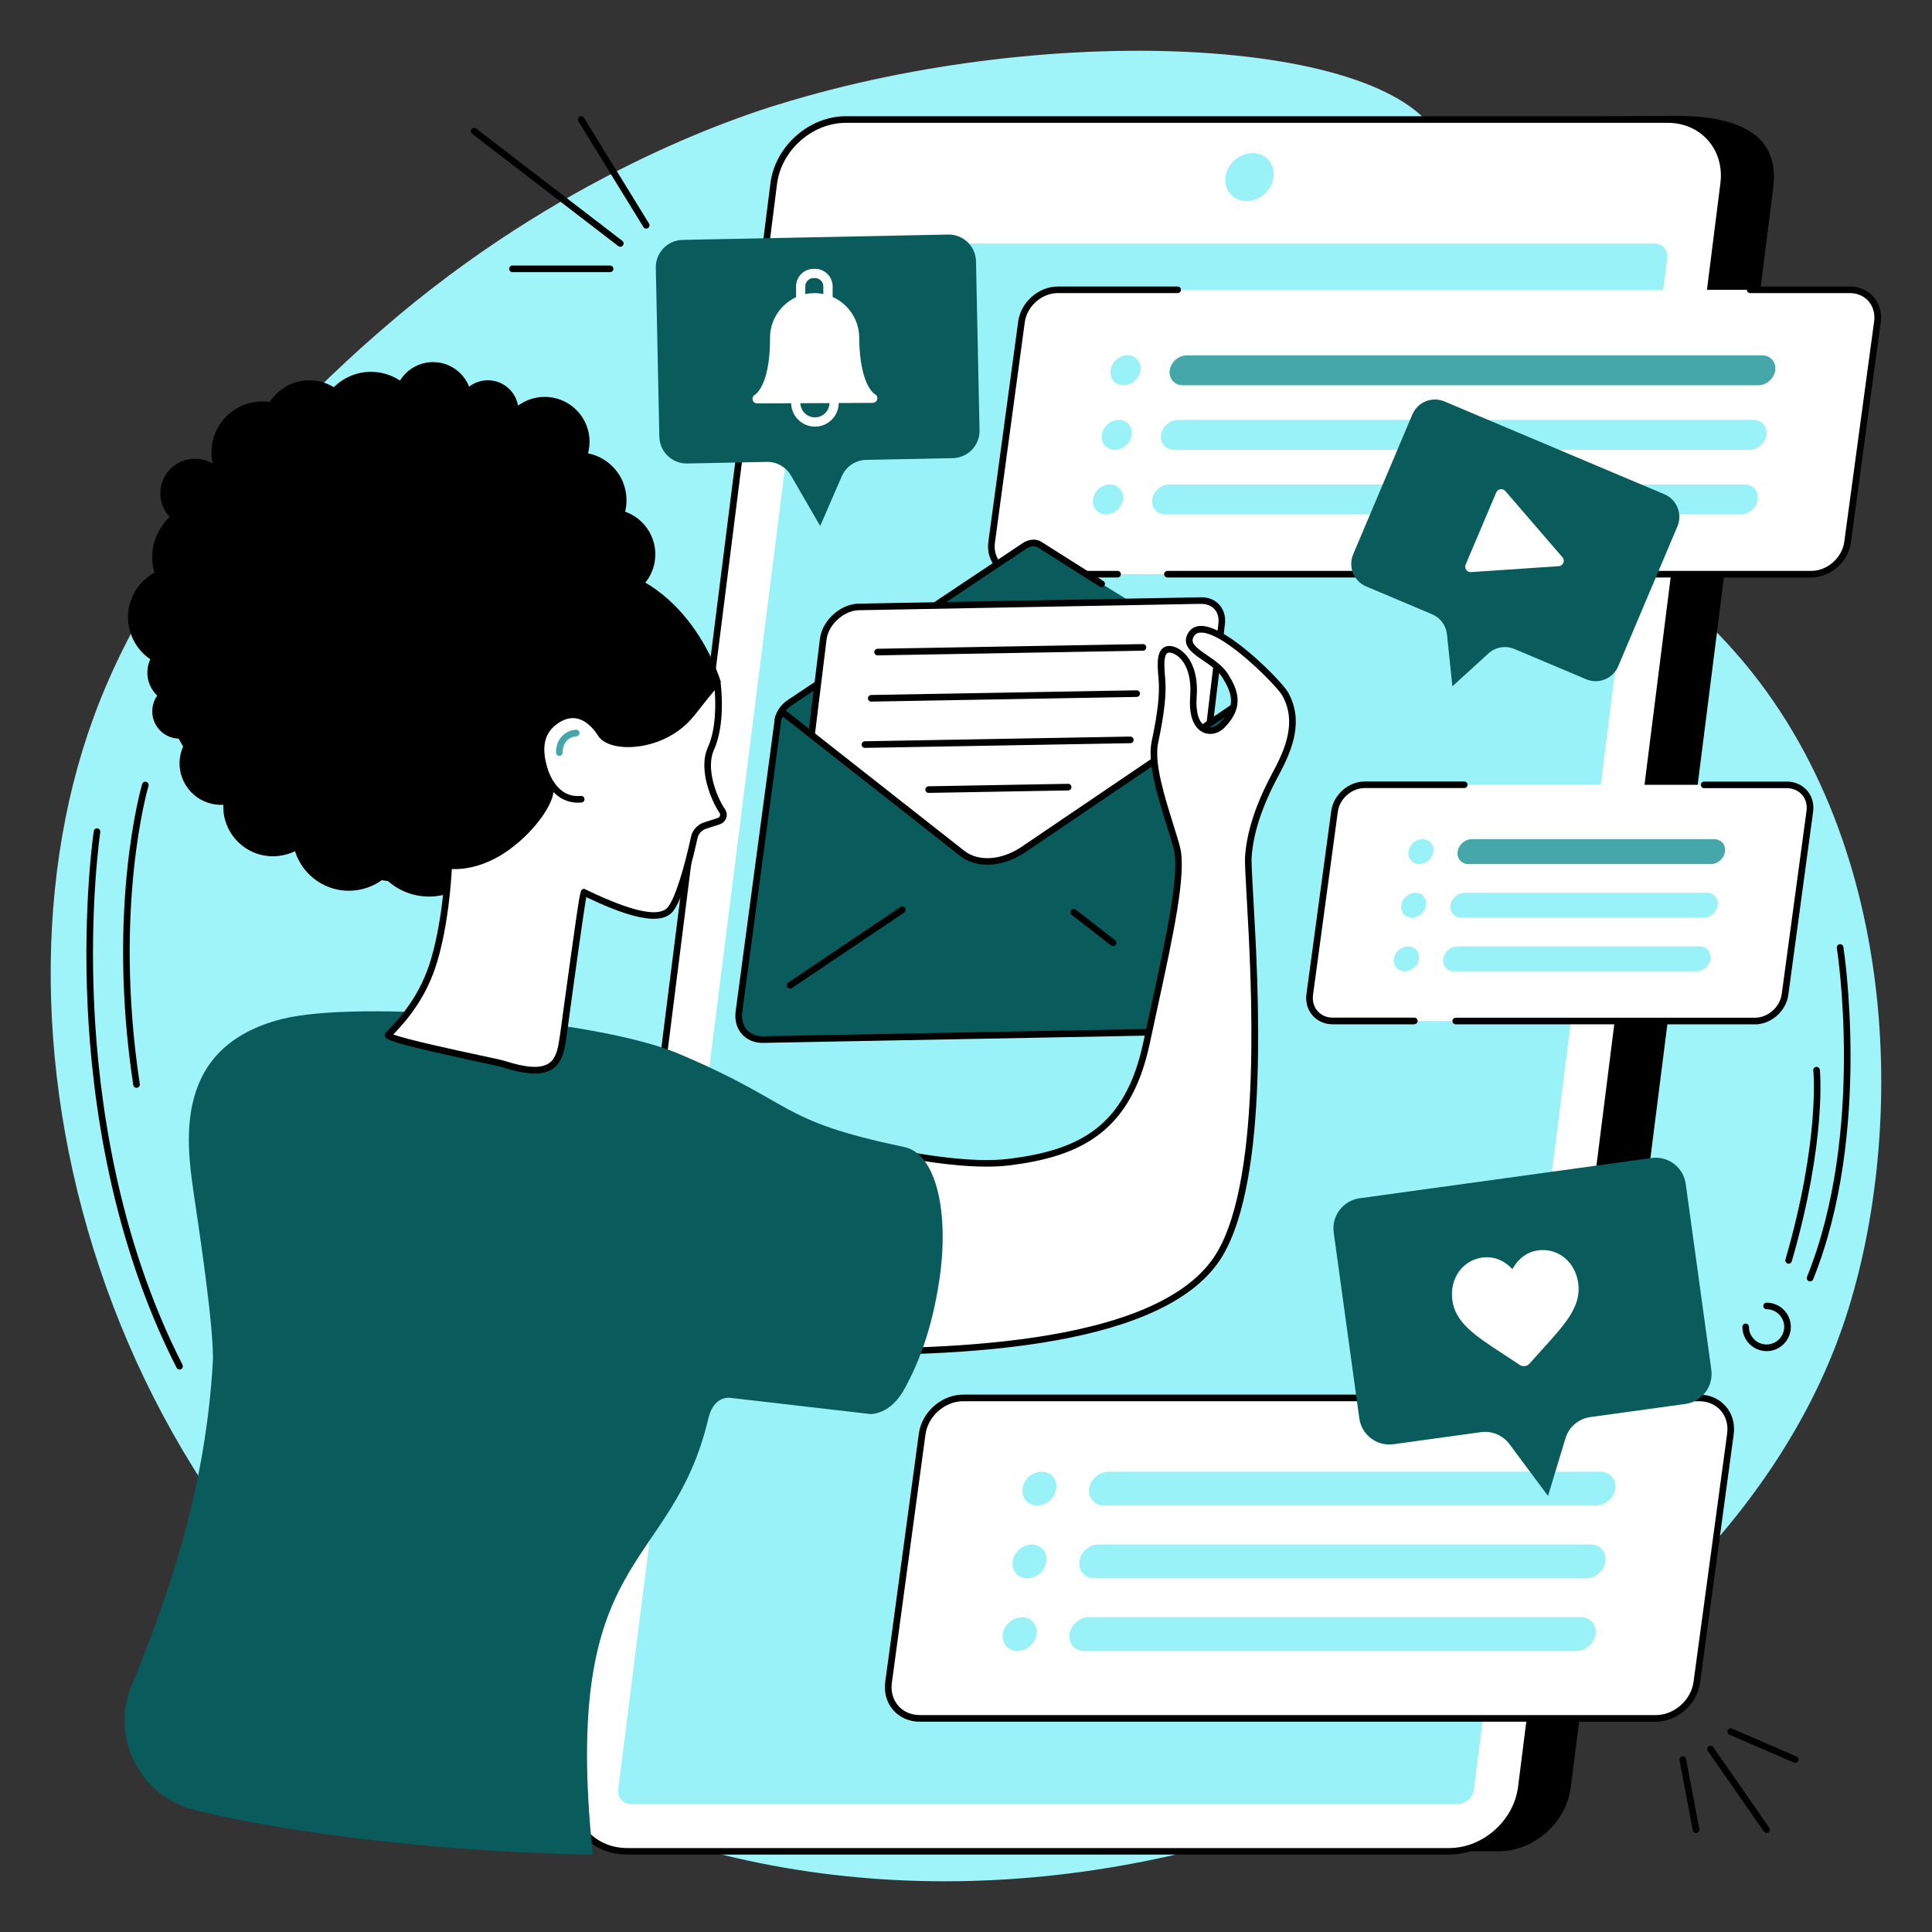
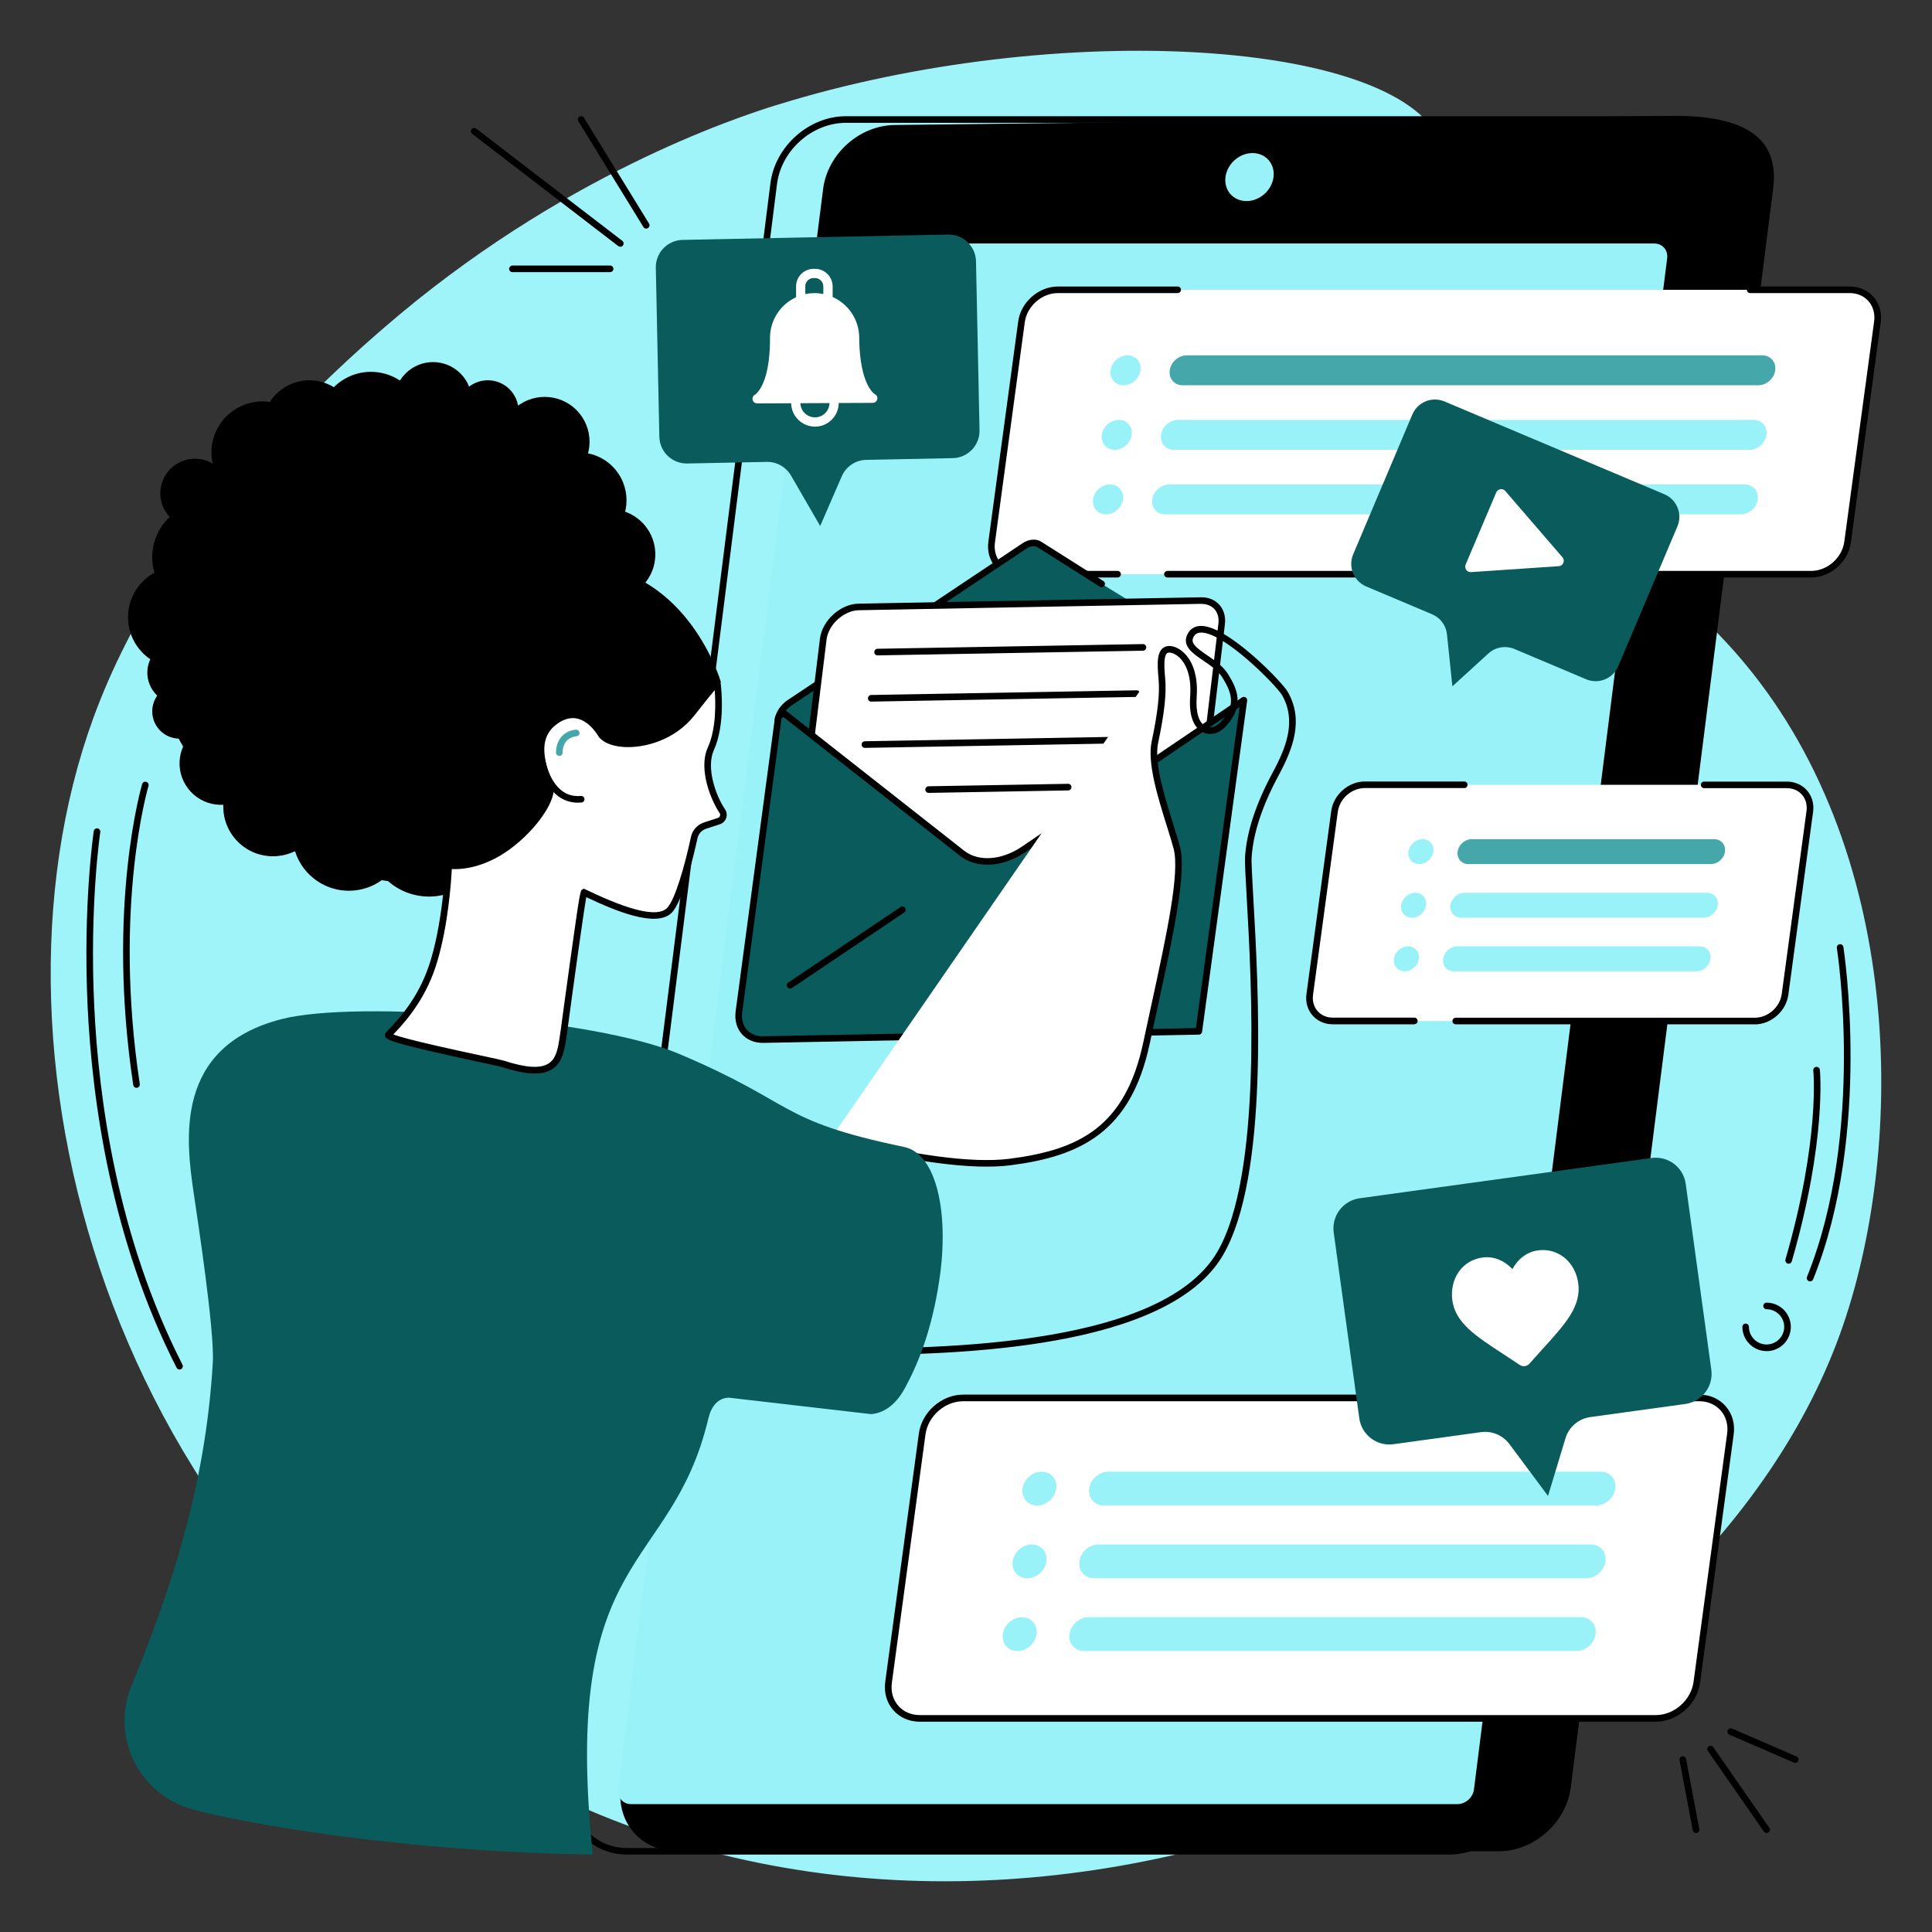
<svg xmlns="http://www.w3.org/2000/svg" id="Layer_1" version="1.1" viewBox="0 0 400 400">
  <rect x="0" y="0" width="400" height="400" fill="#333333" stroke="none" />
  <defs>
    <style>
      .st0 {
        fill: #095b5c;
      }

      .st1 {
        fill: #99f2f7;
      }

      .st2 {
        fill: #fff;
      }

      .st3 {
        fill: #45a7a9;
      }

      .st4 {
        fill: #9ef4f8;
      }
    </style>
  </defs>
  <g id="FOMO">
    <path class="st4" d="M160.79,21.74c-8.25,2.57-44.88,14.53-81.45,46.26-8.86,7.69-44.67,38.76-59.97,80.53-26.04,71.1,5.12,179.27,94.87,222.74,104.54,50.63,236.6-11.69,266.72-95.09,13.36-36.99,13.96-98.33-19.69-138.78-27.08-32.55-73.4-48.02-71.6-78.81.86-14.83,12.05-18.93,8.95-28.27-7.36-22.15-79.5-26.75-137.83-8.57Z" />
    <g>
      <path d="M310.26,383.29h-170.13c-7.33,0-12.52-5.92-11.6-13.23L170.42,39.11c.93-7.31,7.62-13.23,14.95-13.23l161.59-1.89c18.55,0,21.07,7.81,20.14,15.12l-41.89,330.95c-.93,7.31-7.62,13.23-14.95,13.23Z" />
      <g>
-         <path class="st2" d="M300.03,383.29h-170.13c-7.33,0-12.52-5.94-11.6-13.27L160.19,38.02c.93-7.33,7.62-13.27,14.95-13.27h170.13c7.33,0,12.52,5.94,11.6,13.27l-41.89,332c-.93,7.33-7.62,13.27-14.95,13.27Z" />
        <path d="M300.03,383.97h-170.13c-3.73,0-7.06-1.45-9.38-4.08-2.35-2.66-3.38-6.2-2.9-9.96L159.51,37.93c.97-7.65,7.98-13.87,15.63-13.87h170.13c3.73,0,7.06,1.45,9.38,4.08,2.35,2.66,3.38,6.2,2.9,9.96l-41.89,332c-.97,7.65-7.98,13.87-15.63,13.87ZM175.14,25.43c-6.99,0-13.39,5.69-14.27,12.68l-41.89,332c-.42,3.37.49,6.52,2.57,8.89,2.06,2.33,5.02,3.62,8.35,3.62h170.13c6.99,0,13.39-5.69,14.27-12.68l41.89-332c.42-3.37-.49-6.52-2.57-8.89-2.06-2.33-5.02-3.62-8.35-3.62h-170.13Z" />
      </g>
      <path class="st1" d="M127.99,370.47L167.99,53.47c.21-1.69,1.76-3.06,3.45-3.06h171.05c1.69,0,2.89,1.37,2.68,3.06l-40,317c-.21,1.69-1.76,3.06-3.45,3.06h-171.05c-1.69,0-2.89-1.37-2.68-3.06Z" />
      <path class="st1" d="M258.07,41.63c-2.75,0-4.69-2.23-4.35-4.97.35-2.75,2.85-4.97,5.6-4.97s4.69,2.23,4.35,4.97c-.35,2.75-2.85,4.97-5.6,4.97Z" />
    </g>
    <g>
      <g>
        <path class="st2" d="M369.95,162.48c3.04,0,5.17,2.47,4.76,5.51l-5.13,37.89c-.41,3.04-3.21,5.51-6.25,5.51h-87.39c-3.04,0-5.17-2.47-4.76-5.51l5.13-37.89c.41-3.04,3.21-5.51,6.25-5.51h87.39Z" />
        <path d="M292.83,212.07h-16.9c-1.66,0-3.14-.65-4.18-1.83-1.04-1.19-1.49-2.77-1.26-4.45l5.13-37.89c.46-3.36,3.56-6.1,6.93-6.1h20.61c.38,0,.68.31.68.68s-.31.68-.68.68h-20.61c-2.71,0-5.21,2.2-5.57,4.91l-5.13,37.89c-.17,1.28.16,2.48.94,3.37.77.88,1.88,1.36,3.14,1.36h16.9c.38,0,.68.31.68.68s-.31.68-.68.68Z" />
        <path d="M363.32,212.07h-61.93c-.38,0-.68-.31-.68-.68s.31-.68.68-.68h61.93c2.71,0,5.21-2.2,5.57-4.91l5.13-37.89c.17-1.28-.16-2.48-.94-3.37-.77-.88-1.88-1.36-3.14-1.36h-17.12c-.38,0-.68-.31-.68-.68s.31-.68.68-.68h17.12c1.66,0,3.14.65,4.18,1.83,1.04,1.19,1.49,2.77,1.26,4.45l-5.13,37.89c-.46,3.36-3.56,6.1-6.93,6.1Z" />
      </g>
      <g>
        <g>
          <path class="st3" d="M354.21,178.9h-50.19c-1.42,0-2.42-1.15-2.23-2.58h0c.19-1.42,1.5-2.58,2.93-2.58h50.19c1.42,0,2.42,1.15,2.23,2.58h0c-.19,1.42-1.5,2.58-2.93,2.58Z" />
          <path class="st1" d="M296.76,176.32c-.19,1.42-1.5,2.58-2.93,2.58s-2.42-1.15-2.23-2.58c.19-1.42,1.5-2.58,2.93-2.58s2.42,1.15,2.23,2.58Z" />
        </g>
        <g>
          <path class="st1" d="M352.71,190h-50.19c-1.42,0-2.42-1.15-2.23-2.58h0c.19-1.42,1.5-2.58,2.93-2.58h50.19c1.42,0,2.42,1.15,2.23,2.58h0c-.19,1.42-1.5,2.58-2.93,2.58Z" />
          <path class="st1" d="M295.26,187.42c-.19,1.42-1.5,2.58-2.93,2.58s-2.42-1.15-2.23-2.58c.19-1.42,1.5-2.58,2.93-2.58s2.42,1.15,2.23,2.58Z" />
        </g>
        <g>
          <path class="st1" d="M351.21,201.1h-50.19c-1.42,0-2.42-1.15-2.23-2.58h0c.19-1.42,1.5-2.58,2.93-2.58h50.19c1.42,0,2.42,1.15,2.23,2.58h0c-.19,1.42-1.5,2.58-2.93,2.58Z" />
          <path class="st1" d="M293.76,198.52c-.19,1.42-1.5,2.58-2.93,2.58s-2.42-1.15-2.23-2.58c.19-1.42,1.5-2.58,2.93-2.58s2.42,1.15,2.23,2.58Z" />
        </g>
      </g>
    </g>
    <g>
      <g>
        <path class="st2" d="M382.96,60c3.66,0,6.23,2.97,5.73,6.63l-6.18,45.62c-.5,3.66-3.87,6.63-7.53,6.63h-163.95c-3.66,0-6.23-2.97-5.73-6.63l6.18-45.62c.5-3.66,3.87-6.63,7.53-6.63h163.95Z" />
        <path d="M231.39,119.56h-20.35c-1.96,0-3.71-.77-4.92-2.15-1.23-1.41-1.76-3.27-1.49-5.25l6.18-45.62c.54-3.98,4.22-7.22,8.21-7.22h24.81c.38,0,.68.31.68.68s-.31.68-.68.68h-24.81c-3.33,0-6.4,2.71-6.85,6.04l-6.18,45.62c-.21,1.58.2,3.06,1.16,4.17.95,1.09,2.33,1.69,3.89,1.69h20.35c.38,0,.68.31.68.68s-.31.68-.68.68Z" />
        <path d="M374.99,119.56h-133.29c-.38,0-.68-.31-.68-.68s.31-.68.68-.68h133.29c3.33,0,6.4-2.71,6.85-6.04l6.18-45.62c.21-1.58-.2-3.06-1.16-4.17-.95-1.09-2.33-1.69-3.89-1.69h-20.62c-.38,0-.68-.31-.68-.68s.31-.68.68-.68h20.62c1.96,0,3.71.77,4.92,2.15,1.23,1.41,1.76,3.27,1.49,5.25l-6.18,45.62c-.54,3.98-4.22,7.22-8.21,7.22Z" />
      </g>
      <g>
        <g>
          <path class="st3" d="M364.02,79.77h-119.16c-1.71,0-2.91-1.39-2.68-3.1h0c.23-1.71,1.81-3.1,3.52-3.1h119.16c1.71,0,2.91,1.39,2.68,3.1h0c-.23,1.71-1.81,3.1-3.52,3.1Z" />
          <path class="st1" d="M236.12,76.66c-.23,1.71-1.81,3.1-3.52,3.1s-2.91-1.39-2.68-3.1c.23-1.71,1.81-3.1,3.52-3.1s2.91,1.39,2.68,3.1Z" />
        </g>
        <g>
          <path class="st1" d="M362.21,93.13h-119.16c-1.71,0-2.91-1.39-2.68-3.1h0c.23-1.71,1.81-3.1,3.52-3.1h119.16c1.71,0,2.91,1.39,2.68,3.1h0c-.23,1.71-1.81,3.1-3.52,3.1Z" />
          <path class="st1" d="M234.31,90.03c-.23,1.71-1.81,3.1-3.52,3.1s-2.91-1.39-2.68-3.1c.23-1.71,1.81-3.1,3.52-3.1s2.91,1.39,2.68,3.1Z" />
        </g>
        <g>
          <path class="st1" d="M360.4,106.5h-119.16c-1.71,0-2.91-1.39-2.68-3.1h0c.23-1.71,1.81-3.1,3.52-3.1h119.16c1.71,0,2.91,1.39,2.68,3.1h0c-.23,1.71-1.81,3.1-3.52,3.1Z" />
          <path class="st1" d="M232.5,103.39c-.23,1.71-1.81,3.1-3.52,3.1s-2.91-1.39-2.68-3.1c.23-1.71,1.81-3.1,3.52-3.1s2.91,1.39,2.68,3.1Z" />
        </g>
      </g>
    </g>
    <g>
      <g>
        <path class="st2" d="M351.81,289.42c4.13,0,7.02,3.34,6.46,7.47l-6.96,51.41c-.56,4.13-4.36,7.47-8.48,7.47h-152.4c-4.13,0-7.02-3.34-6.46-7.47l6.96-51.41c.56-4.13,4.36-7.47,8.48-7.47h152.4Z" />
        <path d="M342.82,356.46h-152.4c-2.18,0-4.13-.85-5.48-2.4-1.37-1.56-1.96-3.64-1.66-5.85l6.96-51.41c.6-4.45,4.71-8.06,9.16-8.06h152.4c2.18,0,4.13.85,5.48,2.4,1.37,1.56,1.96,3.64,1.66,5.85l-6.96,51.41c-.6,4.45-4.71,8.06-9.16,8.06ZM199.41,290.11c-3.79,0-7.29,3.09-7.8,6.88l-6.96,51.41c-.25,1.81.23,3.5,1.33,4.76,1.09,1.24,2.67,1.93,4.45,1.93h152.4c3.79,0,7.29-3.09,7.8-6.88l6.96-51.41c.24-1.81-.23-3.5-1.33-4.76-1.09-1.24-2.67-1.93-4.45-1.93h-152.4Z" />
      </g>
      <g>
        <g>
          <path class="st1" d="M330.46,311.7h-101.93c-1.93,0-3.28-1.57-3.02-3.5h0c.26-1.93,2.04-3.5,3.97-3.5h101.93c1.93,0,3.28,1.57,3.02,3.5h0c-.26,1.93-2.04,3.5-3.97,3.5Z" />
          <path class="st1" d="M218.69,308.2c-.26,1.93-2.04,3.5-3.97,3.5s-3.28-1.57-3.02-3.5,2.04-3.5,3.97-3.5,3.28,1.57,3.02,3.5Z" />
        </g>
        <g>
          <path class="st1" d="M328.42,326.76h-101.93c-1.93,0-3.28-1.57-3.02-3.5h0c.26-1.93,2.04-3.5,3.97-3.5h101.93c1.93,0,3.28,1.57,3.02,3.5h0c-.26,1.93-2.04,3.5-3.97,3.5Z" />
          <path class="st1" d="M216.65,323.27c-.26,1.93-2.04,3.5-3.97,3.5s-3.28-1.57-3.02-3.5c.26-1.93,2.04-3.5,3.97-3.5s3.28,1.57,3.02,3.5Z" />
        </g>
        <g>
          <path class="st1" d="M326.38,341.82h-101.93c-1.93,0-3.28-1.57-3.02-3.5h0c.26-1.93,2.04-3.5,3.97-3.5h101.93c1.93,0,3.28,1.57,3.02,3.5h0c-.26,1.93-2.04,3.5-3.97,3.5Z" />
          <path class="st1" d="M214.61,338.33c-.26,1.93-2.04,3.5-3.97,3.5s-3.28-1.57-3.02-3.5c.26-1.93,2.04-3.5,3.97-3.5s3.28,1.57,3.02,3.5Z" />
        </g>
      </g>
    </g>
    <g>
      <g>
        <path d="M131.72,124.54c0,27.21-18.09,58.26-45.3,58.26s-54.9-23.44-54.9-50.65,22.89-53.41,50.1-53.41,50.1,18.6,50.1,45.81Z" />
        <circle cx="37.17" cy="147.29" r="5.65" transform="translate(-114.72 149.62) rotate(-76.72)" />
        <circle cx="45.76" cy="158.05" r="8.59" transform="translate(-76.26 47.66) rotate(-31.72)" />
        <path d="M49.24,159.72c-4.02,4.02-4.02,10.53,0,14.55,4.02,4.02,10.53,4.02,14.55,0,4.02-4.02,4.02-10.53,0-14.55-4.02-4.02-10.53-4.02-14.55,0Z" />
        <circle cx="72.23" cy="172.73" r="11.68" transform="translate(-31.36 16.78) rotate(-10.9)" />
        <circle cx="88.83" cy="172.73" r="12.88" transform="translate(-104.42 153.2) rotate(-57.01)" />
        <circle cx="37.02" cy="127.79" r="10.51" />
        <circle cx="42.93" cy="115.36" r="11.41" />
        <circle cx="37.02" cy="139.26" r="6.52" transform="translate(-50.47 24.77) rotate(-22.5)" />
        <circle cx="125.8" cy="126.13" r="8.84" transform="translate(-52.34 125.89) rotate(-45)" />
        <circle cx="126.32" cy="114.76" r="9.36" transform="translate(-7.2 221.07) rotate(-80.78)" />
        <circle cx="119.8" cy="103.58" r="9.91" transform="translate(-38.15 115.05) rotate(-45)" />
        <circle cx="112.77" cy="91.46" r="9.29" transform="translate(-31.64 106.53) rotate(-45)" />
        <circle cx="101" cy="85.09" r="6.36" />
        <circle cx="89.65" cy="83" r="8.03" transform="translate(-32.43 87.7) rotate(-45)" />
        <circle cx="76.81" cy="87.86" r="10.87" transform="translate(-26.35 142.43) rotate(-76.72)" />
        <circle cx="64.05" cy="88.44" r="9.71" transform="translate(-33.51 137.5) rotate(-80.78)" />
        <circle cx="54.34" cy="93.67" r="10.56" transform="translate(-31.71 27.93) rotate(-22.5)" />
        <circle cx="40.36" cy="102.14" r="7.17" />
      </g>
      <g>
        <path class="st0" d="M156.35,183.6s4.7-34.5,4.71-34.52c.2-1.36,1.12-2.72,2.41-3.58l48.64-32.48c1.12-.75,2.41-.83,3.23-.21l12.75,8.07,24.17,14.87-6.78,51.18-89.12-3.33Z" />
        <path d="M161.05,149.82s-.06,0-.09,0c-.37-.05-.64-.4-.59-.77.22-1.59,1.23-3.12,2.71-4.11l48.64-32.48c1.34-.9,2.95-.98,4-.21l12.73,8.06c.32.2.41.63.21.95-.2.32-.63.41-.95.21l-12.75-8.07s-.03-.02-.05-.03c-.59-.44-1.56-.35-2.43.23l-48.64,32.48c-1.14.76-1.96,1.98-2.12,3.16-.05.34-.34.59-.68.59Z" />
        <g>
          <path class="st2" d="M243.88,204.99l-82.58,1.94,9.16-74.69c.48-3.43,3.91-6.51,7.32-6.58l70.86-1.32c2.84-.05,4.68,2.05,4.29,4.91l-9.05,75.75Z" />
          <path d="M161.29,207.61c-.19,0-.38-.08-.51-.22-.13-.15-.2-.35-.17-.54l9.16-74.69c.52-3.76,4.25-7.11,7.98-7.18l70.86-1.32c1.57-.04,2.94.53,3.86,1.57.94,1.06,1.34,2.52,1.12,4.12l-9.05,75.74c-.04.34-.32.6-.66.6l-82.58,1.94s-.01,0-.02,0ZM248.74,125.02s-.06,0-.09,0l-70.86,1.32c-3.05.06-6.22,2.91-6.65,5.99l-9.07,73.9,81.2-1.9,8.98-75.16c.16-1.21-.12-2.28-.79-3.03-.64-.72-1.6-1.11-2.72-1.11ZM243.88,204.99h0,0Z" />
        </g>
        <g>
          <path class="st0" d="M248.2,213.53l-90.3,1.71c-3.27-.02-5.35-2.47-4.91-5.77l8.12-60.69c.1-.73,1.03-1.25,1.53-.86l36.57,28.75c3.19,2.51,8.31,2.19,12.72-.79l45.61-30.91-9.33,68.57Z" />
          <path d="M157.91,215.92c-1.78,0-3.31-.67-4.34-1.85-1.06-1.21-1.5-2.88-1.26-4.7l8.12-60.69c.09-.63.55-1.21,1.17-1.46.52-.21,1.06-.15,1.45.16l36.57,28.75c2.96,2.33,7.75,2,11.91-.82l45.61-30.91c.22-.15.52-.16.75-.02.23.14.35.41.32.67l-9.33,68.57c-.05.33-.33.59-.67.59l-90.3,1.71ZM162.21,148.45s-.1.02-.21.1c-.12.08-.2.2-.21.31l-8.12,60.69c-.19,1.42.14,2.71.93,3.62.77.88,1.94,1.37,3.3,1.38l89.7-1.7,9.04-66.47-44.34,30.05c-4.66,3.16-10.09,3.46-13.53.77l-36.57-28.75ZM248.2,213.53h0,0Z" />
        </g>
        <path d="M163.58,204.67c-.22,0-.44-.11-.57-.3-.21-.31-.13-.74.19-.95l23.24-15.64c.31-.21.74-.13.95.19.21.31.13.74-.19.95l-23.24,15.64c-.12.08-.25.12-.38.12Z" />
        <path d="M230.46,195.89c-.15,0-.3-.05-.42-.14l-8.15-6.34c-.3-.23-.35-.66-.12-.96.23-.3.66-.35.96-.12l8.15,6.34c.3.23.35.66.12.96-.14.17-.34.26-.54.26Z" />
        <g>
          <g>
            <path class="st0" d="M236.64,134.03l-54.96.97,54.96-.97Z" />
            <path d="M181.69,135.69c-.37,0-.68-.3-.68-.67,0-.38.29-.69.67-.7l54.95-.97h.01c.37,0,.68.3.68.67,0,.38-.29.69-.67.7l-54.95.97h-.01Z" />
          </g>
          <g>
            <path class="st0" d="M235.33,143.61l-54.96.97,54.96-.97Z" />
            <path d="M180.38,145.26c-.37,0-.68-.3-.68-.67,0-.38.29-.69.67-.7l54.96-.97h.01c.37,0,.68.3.68.67,0,.38-.29.69-.67.7l-54.96.97h-.01Z" />
          </g>
          <g>
            <path class="st0" d="M234.03,153.19l-54.96.97,54.96-.97Z" />
            <path d="M179.07,154.84c-.37,0-.68-.3-.68-.67,0-.38.29-.69.67-.7l54.95-.97h.01c.37,0,.68.3.68.67,0,.38-.29.69-.67.7l-54.95.97h-.01Z" />
          </g>
          <g>
            <path class="st0" d="M221.16,162.97l-28.89.51,28.89-.51Z" />
            <path d="M192.26,164.16c-.37,0-.68-.3-.68-.67,0-.38.29-.69.67-.7l28.89-.51h.01c.37,0,.68.3.68.67,0,.38-.29.69-.67.7l-28.89.51h-.01Z" />
          </g>
        </g>
      </g>
      <g>
        <g>
          <g>
-             <path class="st2" d="M172.05,235.65c11.97,3.04,27.44,6.2,37.13,4.94,14.44-1.87,24.38-6.73,28.19-24.6,3.8-17.88,7.87-34.43,6.27-40.46-1.6-6.03-5.72-16.25-4.53-21.86,1.19-5.61,1.76-9.89,1.44-13.26s-.31-5.8,1.38-5.96c1.68-.16,5.72,2.18,5.17,9.82-.54,7.43,3.75,8.09,5.89,5.95,3.87-3.87,2.76-6.93.7-10.26-2.33-3.76-8.93-5.16-7.17-8.42,3.06-5.66,18.17,9.7,19.52,12.06,3.17,5.54.99,11.25-1.9,16.62-2.89,5.37-5.25,11.29-5.67,17.16-.42,5.87,5.91,62.21-5.88,82.24-13.61,23.11-74.62,19.99-88.64,20.26-12.47.24-1.31-46.62,8.11-44.22Z" />
+             <path class="st2" d="M172.05,235.65c11.97,3.04,27.44,6.2,37.13,4.94,14.44-1.87,24.38-6.73,28.19-24.6,3.8-17.88,7.87-34.43,6.27-40.46-1.6-6.03-5.72-16.25-4.53-21.86,1.19-5.61,1.76-9.89,1.44-13.26s-.31-5.8,1.38-5.96Z" />
            <path d="M175.46,280.57c-1.97,0-3.79,0-5.45-.02-2.44-.01-4.55-.02-6.06,0-2.06.03-3.73-1.08-4.79-3.25-4.07-8.36,1.2-31.75,7.59-39.6,1.84-2.26,3.68-3.18,5.46-2.73,16.77,4.26,29.18,5.92,36.88,4.93,14.27-1.84,23.87-6.51,27.61-24.07.53-2.5,1.07-4.98,1.6-7.41,3.23-14.86,6.02-27.7,4.68-32.73-.38-1.42-.9-3.1-1.46-4.87-1.79-5.73-4.03-12.86-3.08-17.31,1.29-6.09,1.71-9.99,1.42-13.05-.15-1.55-.26-3.16-.06-4.36.3-1.81,1.28-2.27,2.05-2.35.81-.08,2.12.27,3.35,1.48,1.12,1.1,2.95,3.74,2.56,9.07-.23,3.21.46,5.43,1.91,6.09.89.41,2,.14,2.82-.68,3.34-3.34,2.79-5.89.61-9.41-.88-1.42-2.51-2.54-3.96-3.52-2.25-1.53-4.57-3.12-3.23-5.59.56-1.03,1.5-1.59,2.72-1.6.02,0,.03,0,.05,0,5.56,0,16.76,11.59,17.94,13.65,3.35,5.87,1.07,11.78-1.89,17.28-3.4,6.33-5.23,11.85-5.59,16.88-.08,1.1.1,4.16.34,8.4,1.07,18.77,3.3,57.82-6.32,74.14-11.38,19.31-54.45,20.61-77.71,20.61ZM166.46,279.17c1.07,0,2.27,0,3.56.01,20.96.11,70.03.35,81.97-19.92,9.4-15.96,7.11-56.19,6.13-73.37-.25-4.45-.42-7.4-.34-8.58.37-5.23,2.25-10.93,5.75-17.43,2.78-5.16,4.93-10.66,1.91-15.95-1.05-1.85-11.87-12.96-16.75-12.96-.01,0-.03,0-.04,0-.73,0-1.21.29-1.53.88-.68,1.25.33,2.12,2.8,3.81,1.56,1.06,3.32,2.27,4.35,3.93,1.91,3.08,3.57,6.73-.8,11.1-1.23,1.23-2.94,1.6-4.36.95-1.17-.54-3.08-2.21-2.7-7.44.35-4.78-1.2-7.06-2.15-7.99-.84-.82-1.74-1.14-2.27-1.09-.21.02-.64.06-.83,1.21-.17,1.05-.06,2.62.07,4.01.3,3.21-.13,7.23-1.45,13.46-.87,4.1,1.31,11.04,3.05,16.61.56,1.79,1.09,3.48,1.47,4.93,1.42,5.35-1.4,18.33-4.67,33.37-.53,2.43-1.06,4.9-1.6,7.4-3.89,18.28-14.31,23.27-28.77,25.14-7.87,1.02-20.45-.65-37.39-4.96h0c-1.52-.39-3.05,1.02-4.06,2.26-6.03,7.41-11.24,30.3-7.42,38.13.83,1.7,1.98,2.5,3.53,2.48.72-.01,1.57-.02,2.53-.02Z" />
          </g>
          <path class="st0" d="M39.95,374.63c9.65,2.65,42.28,8.73,82.78,9.34-6.64-63.68,16.25-57.82,23.95-90.38.54-2.28,1.93-4.23,4.28-4.21l29.38,3.4c3.19-.26,5.49-2.57,7.01-5.38,2.72-5.01,5.54-11.87,7.12-22.33,2.09-13.85-.54-26.2-7.27-27.6-26.59-5.54-22.1-8.93-46.69-19.31-17.22-7.27-66.45-11.19-82.19-7.17-22.36,5.72-19.81,25.11-18.23,35.92.81,5.55,4.35,28.53,3.97,35.16-1.5,26.03-8.97,47.76-16.85,66.97-4.32,10.54,1.56,22.51,12.54,25.53.07.02.13.04.2.05Z" />
        </g>
        <g>
          <path d="M149.22,141.12s-6.59-22.79-27.91-24.27c-22.31-1.55-31.44,7.6-37.46,24.69-4.22,12-1.9,31.02,6.26,36.92,11.77,8.51,23.81,1.7,23.81,1.7l31.97-32.29,3.32-6.75Z" />
          <g>
            <g>
              <path class="st2" d="M148.5,141.36s1.15,8.17-1.33,13.66c-1.85,4.1.55,10.25,2.37,12.9.51.74.17,1.77-.68,2.07l-2.97.97c-1.1.39-1.92,1.32-2.17,2.46-.85,3.96-3.08,13.1-5.19,15.12-3.46,3.32-15.12-2.6-17.64-3.78-.26-.12-4.12,28.49-4.12,28.49-.83,5.13-.55,10.97-12.59,7.03-1.33-.43-24.78-5.06-23.79-6.05,3.75-3.79,7.43-8.43,9.5-15.43,2.68-9.07,2.99-19.63,2.99-19.63,0,0,5.59.95,12.19-3.85,5.71-4.16,9.68-10.36,8.76-12.69-2.1-5.34-3.24-10.37,1.36-13.47,4.39-2.97,7.76.43,9.23,2.82,2.03,3.29,13.07,3.07,18.88-4.36,5.81-7.42,5.22-6.24,5.22-6.24Z" />
              <path d="M110.69,222.26c-1.79,0-4-.44-6.72-1.33-.31-.1-2.31-.53-4.63-1.03-17.45-3.75-19.38-4.52-19.64-5.38-.08-.28,0-.56.2-.77,3.22-3.25,7.19-7.9,9.33-15.14,2.62-8.87,2.96-19.36,2.96-19.46l.02-.79.78.13c.05,0,5.41.82,11.67-3.73,5.85-4.26,9.21-10.15,8.53-11.89-2.13-5.42-3.4-10.9,1.61-14.29,1.65-1.12,3.33-1.51,4.97-1.15,2.76.59,4.58,3.12,5.23,4.18.57.92,2.22,1.57,4.3,1.68,4.14.24,9.9-1.56,13.45-6.1,5.42-6.92,5.49-6.88,6.13-6.47.21.13.35.39.32.68.14,1.13.99,8.62-1.41,13.91-1.64,3.64.41,9.45,2.31,12.23.36.53.46,1.18.26,1.79-.2.61-.67,1.09-1.27,1.31l-2.98.97c-.87.31-1.51,1.04-1.71,1.95-.66,3.05-2.99,13.17-5.39,15.47-3.18,3.05-11.54-.39-17.63-3.29-.61,3.46-2.6,17.82-3.91,27.6-.07.43-.13.85-.19,1.27-.38,2.65-.77,5.39-3.01,6.78-.94.58-2.11.88-3.57.88ZM81.41,214.16c2.64,1.04,13.39,3.36,18.22,4.39,2.88.62,4.4.95,4.77,1.07,4.45,1.45,7.44,1.65,9.14.59,1.7-1.06,2.03-3.37,2.38-5.81.06-.43.12-.85.19-1.27,0-.05.96-7.15,1.94-14.17,2.03-14.55,2.09-14.58,2.52-14.81l.3-.17.32.15c.17.08.37.18.61.29,8.87,4.24,14.34,5.46,16.26,3.62,1.69-1.61,3.75-8.97,5-14.77.3-1.38,1.27-2.49,2.61-2.96l2.98-.97c.19-.07.35-.23.41-.43.07-.2.04-.42-.08-.59-1.68-2.46-4.49-9.01-2.43-13.57,1.77-3.92,1.62-9.34,1.42-11.87-.71.84-1.95,2.37-4.14,5.16-4.12,5.26-10.45,6.86-14.61,6.62-2.6-.15-4.57-1-5.39-2.33-.56-.91-2.1-3.07-4.35-3.56-1.27-.27-2.58.05-3.91.95-3.98,2.69-3.32,7.01-1.1,12.66,1.11,2.83-3.18,9.26-8.99,13.5-5.4,3.93-10.13,4.14-11.94,4.05-.13,2.56-.72,11.4-2.99,19.08-2.1,7.13-5.91,11.84-9.13,15.17Z" />
            </g>
            <path d="M119.67,166.19c-3.99,0-6.96-3.13-8.21-8.7-.08-.37.15-.74.52-.82.37-.08.74.15.82.52.68,3.03,2.56,8.06,7.47,7.6.37-.03.71.24.74.62.03.38-.24.71-.62.74-.24.02-.48.03-.72.03Z" />
            <path class="st3" d="M115.79,156.5h0c-.38,0-.68-.31-.68-.69.04-3.59,2.73-4.67,4.15-4.74.37-.02.7.27.72.65.02.38-.27.7-.65.72-.29.02-2.81.26-2.85,3.39,0,.38-.31.68-.68.68Z" />
          </g>
        </g>
      </g>
    </g>
    <g>
      <path class="st0" d="M348.96,290.67l-19.7,2.72c-2.43.33-4.44,2.05-5.15,4.4l-3.61,11.93-7.99-10.74c-1.37-1.83-3.62-2.78-5.89-2.47l-18.12,2.5c-3.43.47-6.6-1.93-7.07-5.36l-5.3-38.48c-.47-3.43,1.93-6.6,5.36-7.08l60.45-8.34c3.43-.47,6.6,1.93,7.07,5.36l5.3,38.48c.47,3.43-1.93,6.6-5.36,7.08Z" />
      <path class="st2" d="M324,260.47c-1.54-1.29-3.5-1.86-5.51-1.6-1.51.19-2.82.85-3.92,1.94-.55.55-1.03,1.2-1.44,1.95-.58-.61-1.21-1.12-1.88-1.52-1.33-.78-2.78-1.08-4.28-.89-2.02.26-3.77,1.3-4.93,2.94-1.15,1.62-1.63,3.69-1.36,5.84.28,2.21,1.36,4.12,3.4,6.03,1.82,1.7,4.34,3.35,7.26,5.25,1,.65,2.12,1.39,3.3,2.18.31.21.69.3,1.06.25.37-.05.71-.23.96-.51.94-1.06,1.84-2.06,2.64-2.94,2.34-2.58,4.36-4.81,5.7-6.92,1.49-2.36,2.06-4.49,1.77-6.7-.28-2.15-1.26-4.03-2.78-5.31Z" />
    </g>
    <g>
      <path class="st0" d="M197.27,94.85l-17.92.36c-2.21.04-4.19,1.37-5.07,3.4l-4.47,10.29-6.04-10.44c-1.03-1.78-2.95-2.87-5.01-2.83l-16.48.33c-3.12.06-5.71-2.42-5.77-5.54l-.73-34.98c-.07-3.12,2.41-5.7,5.53-5.77l54.99-1.11c3.12-.06,5.71,2.42,5.77,5.54l.73,34.98c.07,3.12-2.41,5.7-5.53,5.77Z" />
      <path class="st2" d="M181.1,81.6c-.1-.06-.82-.56-1.55-2.09-1.34-2.81-1.64-6.77-1.66-9.6,0-.01,0-.02,0-.04-.03-3.74-2.29-6.95-5.5-8.38v-2.21c-.02-2.01-1.66-3.63-3.66-3.62h-.3c-2,.01-3.62,1.65-3.61,3.66v2.21c-3.19,1.47-5.42,4.72-5.4,8.47.02,2.83-.24,6.79-1.56,9.61-.72,1.54-1.44,2.04-1.53,2.11-.4.19-.6.62-.51,1.06.1.44.51.75.96.74l7.02-.03c.05,2.69,2.26,4.85,4.95,4.84,2.69-.01,4.88-2.2,4.9-4.89l7.02-.03c.45,0,.86-.31.96-.75.09-.44-.11-.87-.52-1.06ZM166.72,59.3c0-.95.76-1.73,1.71-1.73h.3c.95,0,1.72.76,1.73,1.71v1.59c-.6-.12-1.22-.19-1.86-.18-.64,0-1.27.07-1.87.2v-1.59h0ZM168.74,86.41c-1.64,0-2.98-1.3-3.03-2.93l6.03-.03c-.03,1.63-1.36,2.95-3,2.96Z" />
    </g>
    <g>
      <path class="st0" d="M328.39,140.63l-14.83-6.26c-1.83-.77-3.94-.41-5.41.93l-7.45,6.8-1.12-10.77c-.19-1.84-1.37-3.43-3.08-4.15l-13.64-5.76c-2.58-1.09-3.79-4.07-2.7-6.65l12.25-28.95c1.09-2.58,4.07-3.8,6.66-2.7l45.52,19.21c2.58,1.09,3.79,4.07,2.7,6.65l-12.25,28.95c-1.09,2.58-4.07,3.8-6.66,2.7Z" />
      <path class="st2" d="M303.44,116.9l6.34-14.95c.32-.76,1.34-.92,1.88-.29l11.83,13.72c.6.7.15,1.78-.77,1.84l-18.17,1.23c-.83.06-1.43-.78-1.11-1.55Z" />
    </g>
    <g>
      <path d="M128.43,51.09c-.15,0-.29-.05-.42-.14l-30.25-23.24c-.3-.23-.36-.66-.13-.96.23-.3.66-.36.96-.13l30.25,23.24c.3.23.36.66.13.96-.13.18-.34.27-.54.27Z" />
      <path d="M133.79,47.33c-.23,0-.45-.12-.58-.33l-13.47-21.9c-.2-.32-.1-.74.22-.94.32-.2.74-.1.94.22l13.47,21.9c.2.32.1.74-.22.94-.11.07-.24.1-.36.1Z" />
      <path d="M126.32,56.34h-20.23c-.38,0-.68-.31-.68-.68s.31-.68.68-.68h20.23c.38,0,.68.31.68.68s-.31.68-.68.68Z" />
      <path d="M365.76,379.5c-.22,0-.43-.1-.56-.29l-11.61-16.7c-.22-.31-.14-.74.17-.95.31-.22.74-.14.95.17l11.61,16.7c.22.31.14.74-.17.95-.12.08-.26.12-.39.12Z" />
      <path d="M371.69,364.99c-.09,0-.18-.02-.27-.06l-13.35-5.78c-.35-.15-.51-.55-.36-.9.15-.35.55-.51.9-.36l13.35,5.78c.35.15.51.55.36.9-.11.26-.36.41-.63.41Z" />
      <path d="M351.14,379.5c-.32,0-.61-.23-.67-.56l-2.74-14.51c-.07-.37.17-.73.55-.8.37-.07.73.17.8.55l2.74,14.51c.07.37-.17.73-.55.8-.04,0-.09.01-.13.01Z" />
      <path d="M37.17,283.54c-.25,0-.49-.14-.61-.37-13.56-26.56-17.5-55.35-18.42-74.82-.99-21.09,1.25-36.12,1.27-36.27.06-.37.41-.63.78-.57.37.06.63.41.57.78-.02.15-2.25,15.07-1.25,36.03.91,19.33,4.82,47.89,18.27,74.23.17.34.04.75-.3.92-.1.05-.21.08-.31.08Z" />
      <path d="M28.27,225.23c-.33,0-.62-.24-.68-.58-5.61-37.02,1.77-62.07,1.84-62.32.11-.36.49-.57.85-.46.36.11.57.49.46.85-.07.25-7.36,25.02-1.8,61.71.06.37-.2.72-.57.78-.03,0-.07,0-.1,0Z" />
      <path d="M365.76,279.73c-2.77,0-5.02-2.25-5.02-5.02,0-.38.31-.68.68-.68s.68.31.68.68c0,2.01,1.64,3.65,3.65,3.65s3.65-1.64,3.65-3.65-1.64-3.65-3.65-3.65c-.38,0-.68-.31-.68-.68s.31-.68.68-.68c2.77,0,5.02,2.25,5.02,5.02s-2.25,5.02-5.02,5.02Z" />
      <path d="M374.76,265.29c-.09,0-.17-.02-.26-.05-.35-.14-.52-.54-.38-.89,12.09-29.91,6.24-67.7,6.18-68.08-.06-.37.19-.72.57-.78.37-.06.73.19.78.57.06.38,5.98,38.54-6.26,68.81-.11.27-.36.43-.64.43Z" />
      <path d="M370.32,261.64c-.06,0-.13,0-.19-.03-.36-.11-.57-.48-.47-.85,7.19-24.85,5.78-38.98,5.76-39.12-.04-.38.23-.71.61-.75.38-.04.71.23.75.61.02.14,1.45,14.54-5.81,39.65-.09.3-.36.49-.66.49Z" />
    </g>
  </g>
</svg>